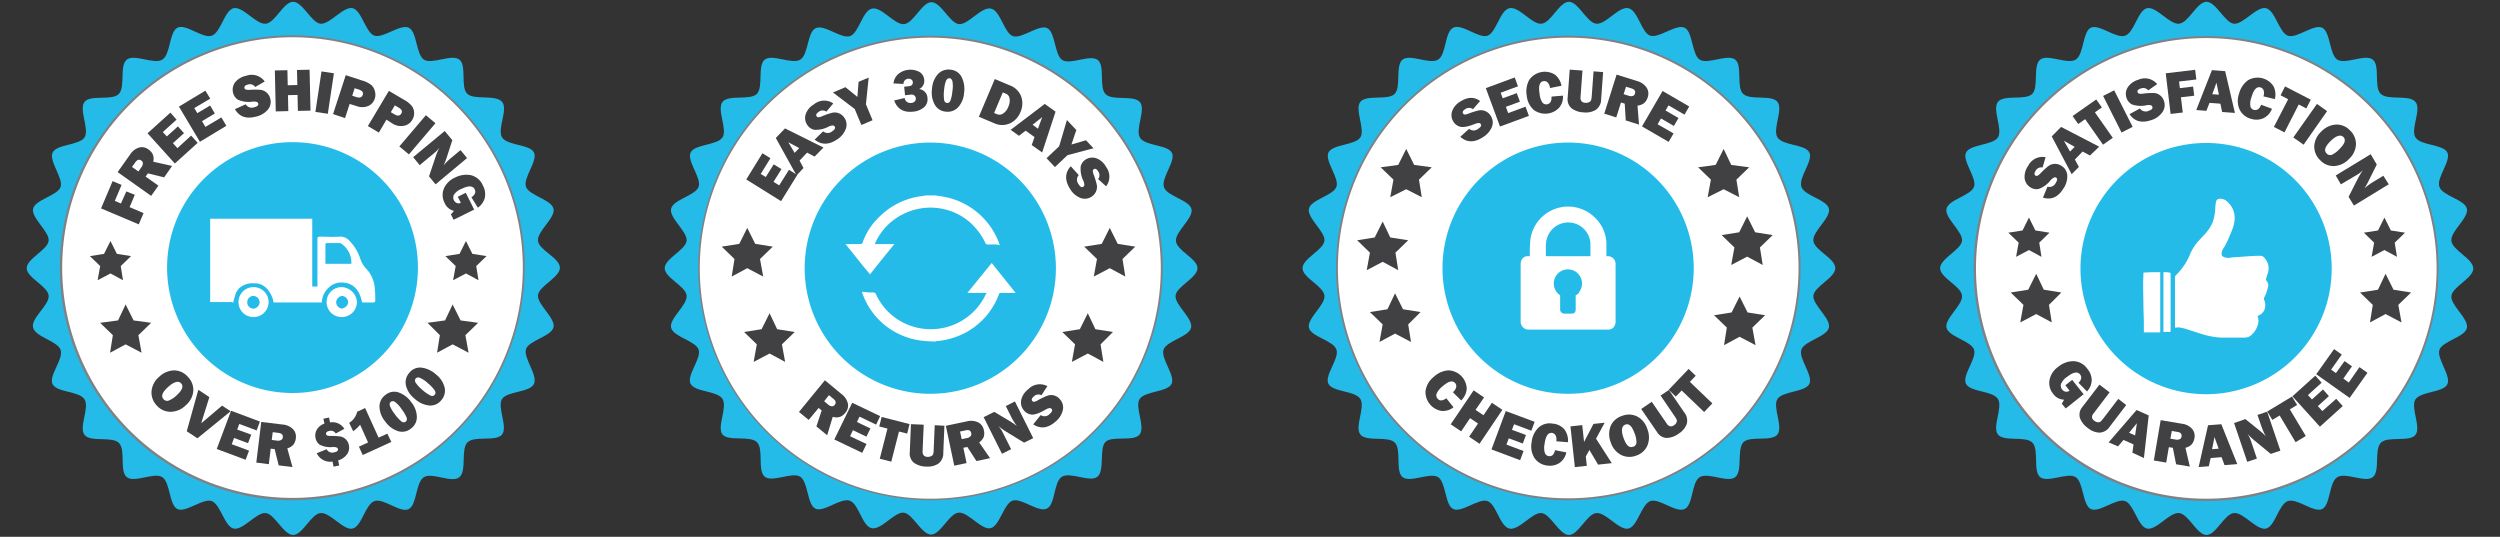
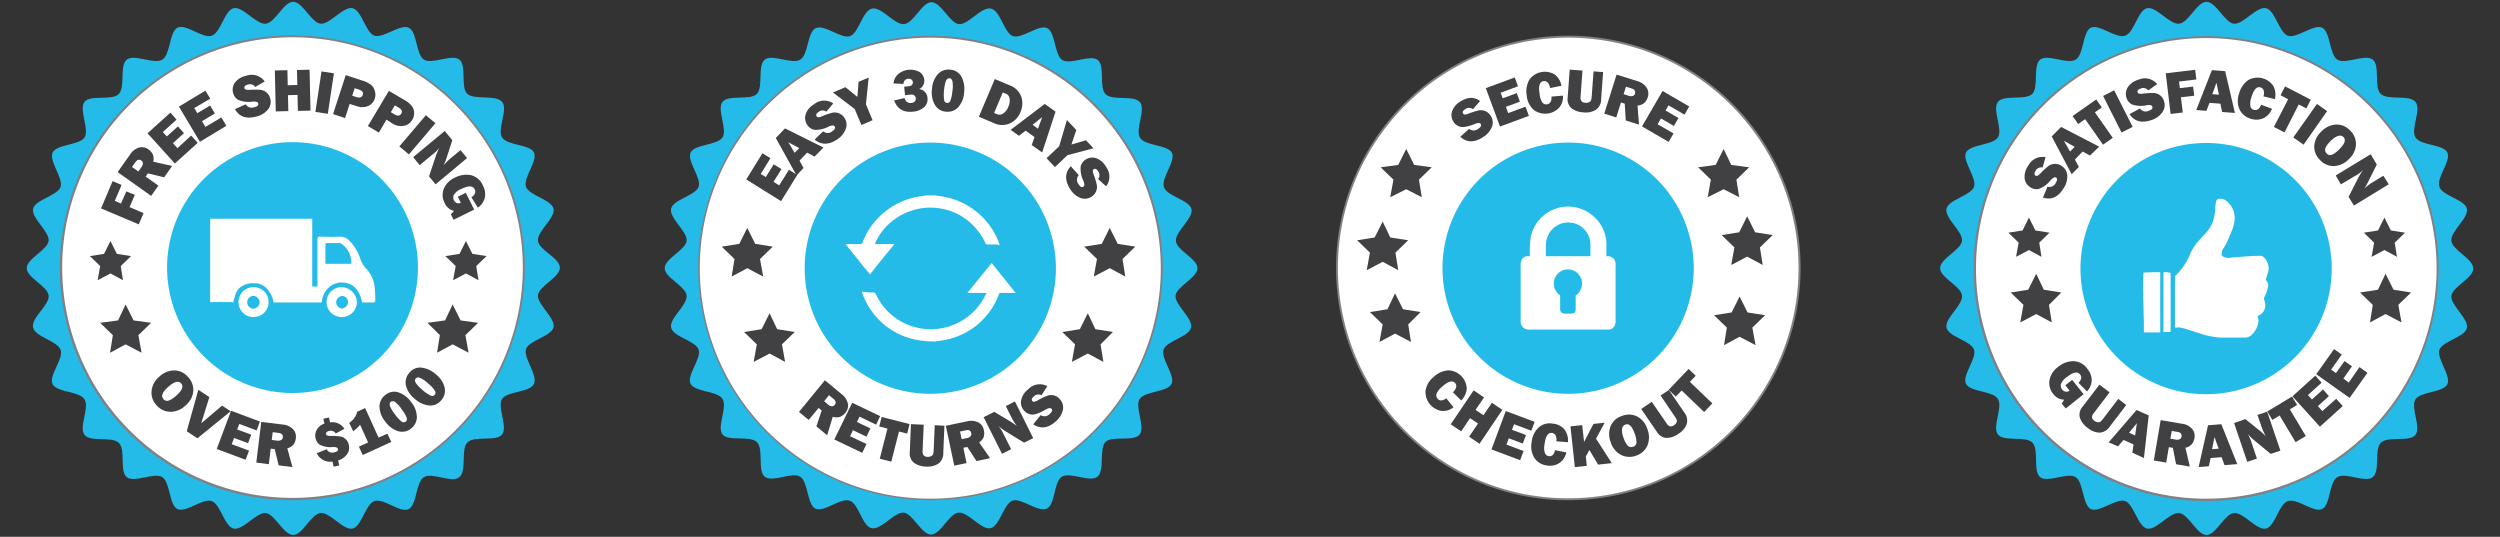
<svg xmlns="http://www.w3.org/2000/svg" viewBox="0 0 626.9 134.6" data-name="Layer 1" id="Layer_1">
  <rect x="0" y="0" width="626.9" height="134.6" fill="#333333" stroke="none" />
  <defs>
    <style>.cls-1{fill:#25bbe8;}.cls-2{fill:#808184;}.cls-3,.cls-4{fill:#fff;}.cls-4{fill-rule:evenodd;}.cls-5{fill:#414042;}</style>
  </defs>
  <path d="M620.2,67.35c0,2.4-5.3,4.6-5.5,6.9s4.4,5.7,3.9,8-6.2,3.3-6.9,5.5,3,6.5,2,8.6-6.7,1.8-8,3.8,1.5,7,0,8.9-7,.2-8.7,2-.1,7.1-2,8.6-6.8-1.3-8.9,0-1.7,7-3.8,8-6.3-2.8-8.6-2-3.2,6.4-5.5,6.9-5.6-4.1-8-3.9-4.5,5.5-6.9,5.5-4.5-5.3-6.9-5.5-5.7,4.4-8,3.9-3.3-6.1-5.5-6.9-6.5,3-8.6,2-1.8-6.7-3.8-8-7,1.5-8.9,0-.2-7-2-8.7-7.1-.1-8.6-2,1.3-6.8,0-8.9-6.9-1.7-8-3.8,2.8-6.4,2-8.6-6.4-3.2-6.9-5.5,4.1-5.6,3.9-8-5.5-4.5-5.5-6.9,5.3-4.6,5.5-6.9-4.4-5.7-3.9-8,6.1-3.3,6.9-5.5-3-6.5-2-8.6,6.7-1.8,8-3.8-1.5-7,0-8.9,6.9-.3,8.6-2,.1-7.1,2-8.6,6.8,1.3,8.9,0,1.7-7,3.8-8,6.3,2.8,8.6,2,3.2-6.4,5.5-6.9,5.6,4.1,8,3.9,4.5-5.5,6.9-5.5,4.6,5.3,6.9,5.5,5.7-4.4,8-3.9,3.3,6.1,5.5,6.9,6.5-3,8.6-2,1.8,6.7,3.8,8,7-1.5,8.9,0,.2,6.9,2,8.6,7.1.1,8.7,2-1.3,6.8,0,8.9,7,1.7,8,3.8-2.8,6.3-2,8.6,6.4,3.2,6.9,5.5-4.1,5.6-3.9,8S620.2,64.85,620.2,67.35Z" class="cls-1" />
  <path d="M553.3,125.65a58.3,58.3,0,1,1,58.2-58.3A58.31,58.31,0,0,1,553.3,125.65Zm-.1-115.6a57.3,57.3,0,1,0,57.3,57.3A57.37,57.37,0,0,0,553.2,10.05Z" class="cls-2" />
  <path d="M611,67.35a57.75,57.75,0,1,1-57.8-57.8h0A57.83,57.83,0,0,1,611,67.35Z" class="cls-3" />
  <path d="M584.7,67.35a31.5,31.5,0,1,1-31.5-31.5,31.5,31.5,0,0,1,31.5,31.5Z" class="cls-1" />
  <path d="M545.4,82.15V69.55a.76.76,0,0,1,.2-.5,16.44,16.44,0,0,0,2.6-3.3,16.27,16.27,0,0,0,1.1-2.3,13.41,13.41,0,0,1,1.8-2.8c.7-.8,1.5-1.6,2.2-2.4a9.74,9.74,0,0,0,1.5-2.4,11.56,11.56,0,0,0,.7-3.7,7.72,7.72,0,0,1,.2-1.5.86.86,0,0,1,.8-.8,2.49,2.49,0,0,1,2,.7,5.47,5.47,0,0,1,1.8,5,9.51,9.51,0,0,1-.7,2.4c-.4,1-.8,2-1.3,3a10,10,0,0,1-.8,1.4,2.3,2.3,0,0,0-.4,1.4.76.76,0,0,0,.2.5,2.83,2.83,0,0,0,1.8.4c1.2-.2,2.3-.2,3.5-.3s2.7-.2,4-.2a1.37,1.37,0,0,1,1.3.6,3.83,3.83,0,0,1,.8,3.7c-.2.5-.3,1-.5,1.5v.3a1.68,1.68,0,0,1,.5,1.8,9.87,9.87,0,0,1-1,2.7v.3a3.4,3.4,0,0,1,.3,2,2.59,2.59,0,0,1-1.3,1.9l-.6.3a3.31,3.31,0,0,1,0,2.4,5.34,5.34,0,0,1-1.7,2.5,2.39,2.39,0,0,1-1.4.5h-6.3a20.42,20.42,0,0,1-4.3-.8c-1.6-.5-3.1-1-4.7-1.5l-1.5-.3C546.1,82.15,545.8,82.15,545.4,82.15Z" class="cls-4" />
  <path d="M541.7,68.25c-1.4,0-2.8,0-4.2.1-.2,3,0,6.1,0,9.1.1,2,.1,3.9.1,5.9h4.1Z" class="cls-4" />
  <path d="M544.3,68.65a.27.27,0,0,0-.3-.3c-.4,0-.4-.1-.8-.1h-.7v15H544a.27.27,0,0,0,.3-.3Z" class="cls-4" />
  <polygon points="510.6 68.65 512.5 72.65 516.9 73.35 513.8 76.45 514.5 80.85 510.6 78.75 506.6 80.85 507.4 76.45 504.2 73.35 508.6 72.65 510.6 68.65" class="cls-5" />
  <polygon points="598.2 68.65 596.3 72.65 591.8 73.35 595 76.45 594.3 80.85 598.2 78.75 602.2 80.85 601.4 76.45 604.6 73.35 600.2 72.65 598.2 68.65" class="cls-5" />
  <polygon points="508.78 54.56 510.39 57.79 513.93 58.35 511.36 60.85 511.92 64.4 508.78 62.7 505.55 64.4 506.2 60.85 503.62 58.35 507.17 57.79 508.78 54.56" class="cls-5" />
  <polygon points="597.92 54.56 599.53 57.79 603.08 58.35 600.5 60.85 601.06 64.4 597.92 62.7 594.7 64.4 595.34 60.85 592.76 58.35 596.31 57.79 597.92 54.56" class="cls-5" />
  <path d="M512.29,49.56l1.13-2.75a1.74,1.74,0,0,0,2.07-.93c.42-.67.46-1.12.11-1.34a.59.59,0,0,0-.59,0,3.07,3.07,0,0,0-.8.65,6.64,6.64,0,0,1-3,2.2,2.77,2.77,0,0,1-2.06-.41,3.07,3.07,0,0,1-1.45-2.23,4.67,4.67,0,0,1,.9-3.19,4,4,0,0,1,4.35-2.14L512.2,42a1.59,1.59,0,0,0-1.75.83c-.37.58-.38,1,0,1.22a.52.52,0,0,0,.5,0,3.16,3.16,0,0,0,.74-.6,18.64,18.64,0,0,1,2-1.84,2.86,2.86,0,0,1,3.28,0A3,3,0,0,1,518.39,44a5.31,5.31,0,0,1-1,3.32Q515.41,50.51,512.29,49.56Z" class="cls-5" />
  <path d="M524.08,39l-1.85-1-1.93,2,1,1.86-1.81,1.82-5-9.48,2.35-2.37,9.55,4.95Zm-5-1,1.17-1.18-2.7-1.51Z" class="cls-5" />
  <path d="M525.32,28.17l4.48,6.39-2.45,1.72-4.48-6.4-1.74,1.22-1.41-2,5.93-4.16,1.41,2Z" class="cls-5" />
  <path d="M530.15,22.64l4.63,9.17L532,33.23l-4.62-9.17Z" class="cls-5" />
  <path d="M534,28.62l2.61-1.42a1.74,1.74,0,0,0,2.19.59c.75-.25,1.06-.57.93-1a.6.6,0,0,0-.42-.41,2.92,2.92,0,0,0-1,0,6.68,6.68,0,0,1-3.72-.2,2.83,2.83,0,0,1-1.34-1.62,3.08,3.08,0,0,1,.29-2.64A4.68,4.68,0,0,1,536.2,20a4,4,0,0,1,4.73,1.09l-2.24,1.57a1.6,1.6,0,0,0-1.88-.46q-1,.33-.78.93a.51.51,0,0,0,.36.35,2.89,2.89,0,0,0,1,0,18.3,18.3,0,0,1,2.7-.16,2.69,2.69,0,0,1,1.55.57,2.8,2.8,0,0,1,1,1.46,3,3,0,0,1-.41,2.79,5.25,5.25,0,0,1-2.84,2Q535.8,31.33,534,28.62Z" class="cls-5" />
  <path d="M550.22,24l-3.33.39.46,3.82-3.05.36-1.22-10.19,7.38-.88.29,2.43-4.33.51.2,1.66,3.32-.4Z" class="cls-5" />
  <path d="M557.22,28.08,556.79,26l-2.74-.21-.77,2-2.55-.2,3.93-10,3.32.25,2.45,10.48Zm-2.47-4.46,1.66.12-.61-3Z" class="cls-5" />
  <path d="M567,26.27l2.72,1a4.22,4.22,0,0,1-2.16,2.38,4.38,4.38,0,0,1-3.1.14,4.43,4.43,0,0,1-2.84-2.28,5.35,5.35,0,0,1-.16-4,6,6,0,0,1,2.27-3.4,4.76,4.76,0,0,1,6.37,1.51,4.67,4.67,0,0,1,.34,3.23l-2.87-.69a2.28,2.28,0,0,0,.05-1.54,1.22,1.22,0,0,0-.76-.7c-1-.28-1.71.54-2.28,2.45a4.5,4.5,0,0,0-.27,2.3,1.2,1.2,0,0,0,.87.88C566,27.74,566.57,27.33,567,26.27Z" class="cls-5" />
  <path d="M576.43,26.2l-3.57,7-2.66-1.37,3.58-6.94-1.9-1L573,21.67,579.45,25l-1.12,2.19Z" class="cls-5" />
  <path d="M583.54,27.87l-5.89,8.41-2.58-1.81L581,26.06Z" class="cls-5" />
  <path d="M581.8,40.16a4.7,4.7,0,0,1-1.48-3.52A5.39,5.39,0,0,1,582.08,33a5.56,5.56,0,0,1,3.62-1.76,4.56,4.56,0,0,1,3.62,1.5,4.61,4.61,0,0,1,1.46,3.47,5.23,5.23,0,0,1-1.72,3.63,5.54,5.54,0,0,1-3.74,1.8A4.58,4.58,0,0,1,581.8,40.16Zm1.64-1.66a1.21,1.21,0,0,0,1.3.32,6.2,6.2,0,0,0,2-1.55c1.27-1.26,1.56-2.23.89-2.91s-1.82-.38-3.26,1.06S582.74,37.79,583.44,38.5Z" class="cls-5" />
  <path d="M590.27,51.55l-1.34-2.19,2.42-4.76a15.89,15.89,0,0,1,1.25-2,6.85,6.85,0,0,1-1.32,1.09L587,46.23,585.71,44l8.77-5.33L596,41.26l-2,4a16,16,0,0,1-1.12,2,14.53,14.53,0,0,1,2.17-1.61l2.6-1.58L599,46.21Z" class="cls-5" />
  <path d="M522.49,98.86,518,102.43l-1-1.21a6.56,6.56,0,0,0,.59-1,3.39,3.39,0,0,1-2.73-1.46,4.22,4.22,0,0,1-.93-3.42A5.29,5.29,0,0,1,516.1,92a6,6,0,0,1,3.8-1.43,4.38,4.38,0,0,1,3.52,1.91,4.5,4.5,0,0,1,1.1,2.9,4.37,4.37,0,0,1-1.18,2.78L521.21,96q1.13-1.17.39-2.1c-.64-.81-1.74-.6-3.28.62a3.79,3.79,0,0,0-1.53,1.85,1.55,1.55,0,0,0,.3,1.29,1.4,1.4,0,0,0,.87.55,1.21,1.21,0,0,0,1-.26l-1.05-1.34,1.71-1.35Z" class="cls-5" />
  <path d="M533.17,101.57l-4.12,5.4a3.25,3.25,0,0,1-2.6,1.52,4.91,4.91,0,0,1-2.89-1.15,5.39,5.39,0,0,1-2-2.54,3,3,0,0,1,.67-2.82l4.23-5.53L529,98.39l-4,5.25a1.54,1.54,0,0,0-.41,1,1.27,1.27,0,0,0,.58.87,1.68,1.68,0,0,0,.89.38,1,1,0,0,0,.69-.18,6.51,6.51,0,0,0,.78-.91l3.65-4.78Z" class="cls-5" />
  <path d="M534.72,113.52l.28-2.08-2.51-1.12-1.38,1.61-2.35-1,7-8.11,3.05,1.35-1.2,10.69Zm-.84-5,1.52.67.44-3.06Z" class="cls-5" />
  <path d="M549.12,117l-3.44-.58-.82-4.13-1-.16-.66,3.87-3.11-.53,1.72-10.12,5.29.9a4.07,4.07,0,0,1,2.58,1.28,2.73,2.73,0,0,1,.6,2.32,3.34,3.34,0,0,1-.62,1.49,3,3,0,0,1-1.64.94Zm-4.88-7,1.33.23a1.76,1.76,0,0,0,1-.09.82.82,0,0,0,.47-.66q.16-1-1-1.17l-1.44-.25Z" class="cls-5" />
  <path d="M557.82,116.64l-.74-2-2.74.22-.46,2.06-2.55.2,2.36-10.48,3.33-.26,4,10Zm-3.12-4,1.66-.13-1.06-2.91Z" class="cls-5" />
  <path d="M571.83,113l-2.42.82-4.13-3.4a17,17,0,0,1-1.71-1.65,7.29,7.29,0,0,1,.78,1.51l1.59,4.71-2.42.82-3.3-9.72,2.82-1,3.48,2.8a14.48,14.48,0,0,1,1.66,1.52,15,15,0,0,1-1.1-2.48l-1-2.88,2.43-.82Z" class="cls-5" />
  <path d="M574.2,102.65l4,6.69-2.56,1.54-4-6.69-1.83,1.1-1.27-2.11,6.21-3.74,1.27,2.11Z" class="cls-5" />
  <path d="M585.83,100l1.64,1.82L581.74,107l-6.89-7.62,5.73-5.18,1.59,1.76-3.43,3.11,1,1.1,2.77-2.51L584,99.33l-2.78,2.51,1.13,1.24Z" class="cls-5" />
  <path d="M591.66,92.06l2,1.42-4.47,6.3-8.37-5.94,4.47-6.3,1.93,1.37-2.68,3.78,1.22.86,2.16-3,1.86,1.31-2.16,3.06,1.36,1Z" class="cls-5" />
  <path d="M300.28,67.25c0,2.4-5.3,4.6-5.5,6.9s4.4,5.7,3.9,8-6.1,3.3-6.9,5.5,3,6.5,2,8.6-6.7,1.8-8,3.8,1.5,7,0,8.9-7,.2-8.6,1.9-.1,7.2-2,8.7-6.8-1.3-8.9,0-1.6,7-3.8,8-6.4-2.8-8.6-2-3.2,6.4-5.5,6.9-5.6-4.1-8-3.9-4.5,5.5-6.9,5.5-4.6-5.3-6.9-5.5-5.6,4.4-8,3.9-3.2-6.1-5.5-6.9-6.5,3-8.6,2-1.8-6.7-3.8-8-7,1.5-8.9,0-.2-7-2-8.7-7.1-.1-8.6-1.9,1.3-6.8,0-8.9-6.9-1.7-8-3.8,2.8-6.4,2-8.6-6.4-3.2-6.9-5.5,4.1-5.6,3.9-8-5.5-4.5-5.5-6.9,5.3-4.6,5.5-6.9-4.4-5.7-3.9-8,6.1-3.3,6.9-5.5-3-6.5-2-8.6,6.7-1.8,8-3.8-1.5-7,0-8.9,6.9-.3,8.6-2,.1-7.1,2-8.6,6.8,1.3,8.9,0,1.7-6.9,3.9-7.9,6.4,2.8,8.6,2,3.1-6.4,5.5-6.9,5.6,4.1,8,3.9,4.5-5.5,6.9-5.5,4.6,5.3,6.9,5.5,5.6-4.4,8-3.9,3.3,6.1,5.5,6.9,6.5-3,8.6-2,1.8,6.7,3.8,8,7-1.5,8.9,0,.2,6.9,2,8.6,7.1.1,8.6,2-1.3,6.8,0,8.9,7,1.7,8,3.8-2.8,6.3-2,8.6,6.4,3.2,6.9,5.5-4.1,5.6-3.9,8S300.28,64.85,300.28,67.25Z" class="cls-1" />
  <path d="M233.28,125.45a58.25,58.25,0,1,1,58.3-58.2A58.32,58.32,0,0,1,233.28,125.45Zm0-115.5a57.25,57.25,0,1,0,57.3,57.3A57.37,57.37,0,0,0,233.28,10Z" class="cls-2" />
  <path d="M291.08,67.25a57.8,57.8,0,1,1-57.8-57.8h0a57.83,57.83,0,0,1,57.8,57.8Z" class="cls-3" />
  <path d="M264.78,67.25a31.5,31.5,0,1,1-31.5-31.5h0a31.56,31.56,0,0,1,31.5,31.5Z" class="cls-1" />
  <path d="M234.48,49l2,.3a18.32,18.32,0,0,1,14.1,11.8c0,.1.1.3.1.4a3.59,3.59,0,0,0-1.1-.2h-2a.52.52,0,0,1-.4-.2,16.24,16.24,0,0,0-3.8-5.2,14.66,14.66,0,0,0-6.9-3.5,14.89,14.89,0,0,0-4.2-.3,15.42,15.42,0,0,0-8.5,3.3,14.56,14.56,0,0,0-4.2,5.3l-.2.5h4.9c-2.1,2.6-4.1,5-6.1,7.6l-1.6-1.9-4.4-5.5-.1-.1v-.1h3.7a.55.55,0,0,0,.5-.3,16.13,16.13,0,0,1,3.8-6.1,18.33,18.33,0,0,1,10.2-5.5l2-.3Z" class="cls-4" />
  <path d="M232.28,85.55c-.6-.1-1.2-.1-1.7-.2a18,18,0,0,1-14.4-12v-.2a21.05,21.05,0,0,0,2.5.2c.7-.1.9.2,1.1.7a15,15,0,0,0,10.6,8.2,15.24,15.24,0,0,0,16.8-8.4c.1-.1.1-.2.2-.4h-4.8l6.1-7.5,6,7.5H251a.46.46,0,0,0-.5.3,17.91,17.91,0,0,1-11.6,11,18.61,18.61,0,0,1-4.1.8l-.3.1Z" class="cls-4" />
  <polygon points="192.98 78.55 194.88 82.55 199.28 83.25 196.08 86.35 196.88 90.75 192.98 88.65 188.98 90.75 189.78 86.35 186.58 83.25 190.98 82.55 192.98 78.55" class="cls-5" />
  <polygon points="187.38 57.15 189.38 61.15 193.78 61.85 190.58 64.95 191.38 69.35 187.38 67.25 183.48 69.35 184.18 64.95 180.98 61.85 185.38 61.15 187.38 57.15" class="cls-5" />
  <polygon points="272.78 78.55 270.78 82.55 266.38 83.25 269.58 86.35 268.78 90.75 272.78 88.65 276.68 90.75 275.98 86.35 279.08 83.25 274.68 82.55 272.78 78.55" class="cls-5" />
  <polygon points="278.28 57.15 276.28 61.15 271.88 61.85 275.08 64.95 274.28 69.35 278.28 67.25 282.18 69.35 281.48 64.95 284.68 61.85 280.28 61.15 278.28 57.15" class="cls-5" />
  <path d="M207.42,109.14l-2.7-2.21,1.32-4-.76-.63-2.49,3-2.44-2,6.5-7.94L211,98.8a4.16,4.16,0,0,1,1.61,2.39,2.7,2.7,0,0,1-.63,2.32,3.29,3.29,0,0,1-1.27,1,3,3,0,0,1-1.89,0Zm-.75-8.53,1,.85a1.68,1.68,0,0,0,.89.42.85.85,0,0,0,.75-.34c.41-.51.31-1-.32-1.53l-1.12-.92Z" class="cls-5" />
  <path d="M217.28,111.34l-1.07,2.21-7-3.34L213.7,101l7,3.35-1,2.13-4.17-2-.65,1.34,3.38,1.62-1,2.06-3.38-1.63-.72,1.52Z" class="cls-5" />
  <path d="M225.43,108.21l-1.93,7.56-2.89-.74,1.93-7.56-2.06-.53.6-2.38,7,1.79-.6,2.38Z" class="cls-5" />
  <path d="M236.82,106.76l-.28,6.79a3.2,3.2,0,0,1-1.26,2.73,5,5,0,0,1-3,.72,5.39,5.39,0,0,1-3.08-.94,3,3,0,0,1-1.06-2.7l.29-7,3.2.14-.28,6.59a1.56,1.56,0,0,0,.27,1.09,1.31,1.31,0,0,0,1,.38,1.7,1.7,0,0,0,.94-.21.92.92,0,0,0,.46-.53,5.92,5.92,0,0,0,.12-1.2l.25-6Z" class="cls-5" />
  <path d="M248.27,114.89l-3.42.72-2.28-3.53-1,.2.81,3.84-3.09.65-2.11-10,5.25-1.1a4.15,4.15,0,0,1,2.87.25,2.73,2.73,0,0,1,1.41,1.94,3.35,3.35,0,0,1,0,1.61,3.07,3.07,0,0,1-1.18,1.47Zm-7.12-4.76,1.32-.28a1.6,1.6,0,0,0,.88-.44.81.81,0,0,0,.2-.78q-.2-1-1.38-.72l-1.43.3Z" class="cls-5" />
  <path d="M259.09,109.87,256.8,111l-4.55-2.79a17.75,17.75,0,0,1-1.93-1.41,7.24,7.24,0,0,1,1,1.4l2.23,4.44-2.29,1.15-4.6-9.18,2.66-1.33,3.83,2.28a15.24,15.24,0,0,1,1.85,1.28,15.31,15.31,0,0,1-1.43-2.3l-1.36-2.72,2.29-1.15Z" class="cls-5" />
  <path d="M259.09,106.4l1.88-2.31a1.73,1.73,0,0,0,2.25-.29c.6-.51.76-.93.49-1.25a.57.57,0,0,0-.54-.21,2.71,2.71,0,0,0-1,.39c-1.6.91-2.77,1.32-3.52,1.22a2.81,2.81,0,0,1-1.86-1,3.08,3.08,0,0,1-.73-2.55,4.67,4.67,0,0,1,1.78-2.79,4,4,0,0,1,4.79-.78l-1.47,2.29a1.6,1.6,0,0,0-1.92.29c-.52.45-.65.83-.37,1.16a.53.53,0,0,0,.47.18,2.84,2.84,0,0,0,.88-.36,18.38,18.38,0,0,1,2.44-1.17,2.72,2.72,0,0,1,1.65-.06,2.79,2.79,0,0,1,1.5,1,3,3,0,0,1,.69,2.74,5.31,5.31,0,0,1-1.9,2.89Q261.79,108.21,259.09,106.4Z" class="cls-5" />
  <path d="M197.84,42.58l2.08,1.29-4.06,6.57L187.13,45l4.06-6.57,2,1.24-2.43,3.95,1.26.78,2-3.19,1.94,1.2-2,3.19,1.43.88Z" class="cls-5" />
  <path d="M204.26,39.27l-1.86-1-1.91,2,1,1.85L199.75,44l-5.21-9.4,2.31-2.4L206.49,37Zm-5-.94,1.15-1.2-2.73-1.46Z" class="cls-5" />
  <path d="M204.28,35l2.13-2.07a1.75,1.75,0,0,0,2.27,0c.66-.45.87-.84.63-1.19a.59.59,0,0,0-.51-.28,2.88,2.88,0,0,0-1,.28,6.86,6.86,0,0,1-3.63.81,2.79,2.79,0,0,1-1.73-1.21,3.08,3.08,0,0,1-.43-2.62,4.62,4.62,0,0,1,2.1-2.56,4,4,0,0,1,4.84-.22L207.22,28a1.59,1.59,0,0,0-1.94.06c-.57.38-.74.75-.5,1.11a.55.55,0,0,0,.44.24,2.9,2.9,0,0,0,.92-.26,18.19,18.19,0,0,1,2.56-.88,2.81,2.81,0,0,1,1.64.13,2.91,2.91,0,0,1,1.39,1.13,3,3,0,0,1,.35,2.81A5.38,5.38,0,0,1,209.87,35C207.79,36.37,205.92,36.36,204.28,35Z" class="cls-5" />
  <path d="M217.83,19.45l-.69,6.7,1.66,4L216,31.34l-1.67-4-5.46-4.15L212,21.86l3,2.44.3-3.79Z" class="cls-5" />
  <path d="M224.22,25.19l2.63-.61a1.45,1.45,0,0,0,1.64,1.24,1.35,1.35,0,0,0,.89-.38,1,1,0,0,0,.27-.83,1,1,0,0,0-.26-.56,1.08,1.08,0,0,0-.44-.3,1.92,1.92,0,0,0-.76,0l-1.24.13-.22-2.13,1-.11c.56-.06.91-.19,1-.41a.94.94,0,0,0,.17-.65.84.84,0,0,0-.37-.64,1.12,1.12,0,0,0-.81-.19,1.26,1.26,0,0,0-1.16,1.3l-2.51-.13a3.67,3.67,0,0,1,1.2-2.36,4.83,4.83,0,0,1,5.27-.54,2.52,2.52,0,0,1,1.24,2,2.26,2.26,0,0,1-.29,1.41,2.12,2.12,0,0,1-1,.9,2.34,2.34,0,0,1,2.1,2.21,2.66,2.66,0,0,1-.89,2.39A4.83,4.83,0,0,1,228.94,28C226.56,28.26,225,27.32,224.22,25.19Z" class="cls-5" />
  <path d="M237.19,28a3.46,3.46,0,0,1-2.78-1.74,6.25,6.25,0,0,1-.7-3.94,6.07,6.07,0,0,1,1.48-3.73,3.58,3.58,0,0,1,3.1-1.12,3.41,3.41,0,0,1,2.82,1.8,6.61,6.61,0,0,1,.65,3.94,6,6,0,0,1-1.49,3.68A3.59,3.59,0,0,1,237.19,28Zm.25-2.17c.42.05.74-.2.94-.73a9.37,9.37,0,0,0,.44-2.22,7.38,7.38,0,0,0,0-2.58c-.15-.42-.39-.65-.72-.68s-.7.2-.91.71a8.35,8.35,0,0,0-.44,2.15,9.65,9.65,0,0,0,0,2.59A.85.85,0,0,0,237.44,25.82Z" class="cls-5" />
  <path d="M245.46,29.27l4-9.45,3.65,1.55a4.78,4.78,0,0,1,3,2.93,5.33,5.33,0,0,1-.21,3.77,5.17,5.17,0,0,1-2.73,2.9,4.75,4.75,0,0,1-3.87-.07Zm3.82-.94.76.32a1.58,1.58,0,0,0,1.51-.19,3.47,3.47,0,0,0,1.3-1.69,3.69,3.69,0,0,0,.32-2,1.5,1.5,0,0,0-.95-1.28l-.76-.32Z" class="cls-5" />
  <path d="M258.71,36.37l.71-2-2.23-1.6-1.68,1.28-2.08-1.49,8.55-6.5L264.69,28l-3.36,10.23Zm.22-5.09,1.35,1,1.06-2.91Z" class="cls-5" />
  <path d="M274.21,37.18l-6.52,1.72-3.16,3-2.1-2.23,3.17-3,1.94-6.57,2.36,2.51-1.23,3.63,3.65-1.07Z" class="cls-5" />
  <path d="M268.51,41.69l2,2.22a1.74,1.74,0,0,0-.06,2.26c.42.68.81.9,1.16.68a.59.59,0,0,0,.3-.5,2.86,2.86,0,0,0-.24-1,6.79,6.79,0,0,1-.67-3.66A2.85,2.85,0,0,1,272.25,40a3.11,3.11,0,0,1,2.64-.32,4.64,4.64,0,0,1,2.48,2.19,4,4,0,0,1,0,4.85l-2-1.81a1.59,1.59,0,0,0,0-1.94q-.54-.89-1.08-.54a.51.51,0,0,0-.26.43,2.87,2.87,0,0,0,.22.92,19.74,19.74,0,0,1,.79,2.6,2.81,2.81,0,0,1-.2,1.63,2.89,2.89,0,0,1-1.18,1.35,3.06,3.06,0,0,1-2.82.24,5.33,5.33,0,0,1-2.56-2.31Q266.3,44.08,268.51,41.69Z" class="cls-5" />
-   <path d="M460.22,67.25c0,2.4-5.3,4.6-5.5,6.9s4.4,5.7,3.9,8-6.1,3.3-6.9,5.5,3,6.5,2,8.6-6.7,1.8-8,3.8,1.5,7,0,8.9-7,.2-8.6,2-.1,7.2-2,8.7-6.8-1.3-8.9,0-1.6,7-3.8,8-6.4-2.8-8.6-2-3.2,6.4-5.5,6.9-5.6-4.1-8-3.9-4.5,5.5-6.9,5.5-4.6-5.3-6.9-5.5-5.6,4.4-8,3.9-3.3-6.1-5.5-6.9-6.5,3-8.6,2-1.8-6.7-3.8-8-7,1.5-8.9,0-.2-7-2-8.7-7.1-.1-8.6-2,1.3-6.8,0-8.9-6.9-1.7-8-3.8,2.8-6.3,2-8.6-6.4-3.2-6.9-5.5,4.1-5.6,3.9-8-5.5-4.5-5.5-6.9,5.3-4.6,5.5-6.9-4.4-5.7-3.9-8,6.1-3.3,6.9-5.5-3-6.5-2-8.6,6.7-1.8,8-3.8-1.5-7,0-8.9,6.9-.3,8.6-2,.1-7.1,2-8.6,6.8,1.3,8.9,0,1.6-6.9,3.8-8,6.4,2.8,8.6,2,3.1-6.4,5.5-6.9,5.6,4.1,8,3.9,4.5-5.5,6.9-5.5,4.5,5.3,6.9,5.5,5.6-4.4,8-3.9,3.3,6.2,5.5,6.9,6.5-3,8.6-2,1.8,6.7,3.8,8,7-1.5,8.9,0,.2,6.9,2,8.6,7.1.1,8.6,2-1.3,6.8,0,8.9,7,1.7,8,3.8-2.8,6.3-2,8.6,6.4,3.2,6.9,5.5-4.1,5.6-3.9,8S460.22,64.75,460.22,67.25Z" class="cls-1" />
  <path d="M393.22,125.45a58.25,58.25,0,1,1,58.3-58.2A58.31,58.31,0,0,1,393.22,125.45Zm0-115.5a57.25,57.25,0,1,0,57.3,57.3A57.27,57.27,0,0,0,393.22,10Z" class="cls-2" />
  <path d="M451,67.25a57.75,57.75,0,1,1-57.8-57.8A57.74,57.74,0,0,1,451,67.25Z" class="cls-3" />
  <path d="M424.72,67.25a31.5,31.5,0,1,1-31.5-31.5h0a31.5,31.5,0,0,1,31.5,31.5Z" class="cls-1" />
  <path d="M405.12,66.65v-.5a1.9,1.9,0,0,0-1.9-1.9h-.4v-2.6a9.2,9.2,0,0,0-2.8-7,9.55,9.55,0,0,0-16.2,5,26.8,26.8,0,0,0-.2,4v.6h-.5a1.62,1.62,0,0,0-1.6,1,3,3,0,0,0-.2,1.3v14.2a2,2,0,0,0,1.8,1.9h20.2a1.75,1.75,0,0,0,1.4-.7,2.4,2.4,0,0,0,.4-1.6Zm-10,7.4v3.4c0,.9-.3,1.2-1.2,1.2h-1.6a1.09,1.09,0,0,1-1.1-.9v-3.7a3.54,3.54,0,1,1,4.9-1,2,2,0,0,1-1,1Zm3.7-9.8h-11.2c.1-1.6-.2-3.2.4-4.8a5.57,5.57,0,0,1,10.8,1.7Z" class="cls-3" />
  <polygon points="349.82 73.55 351.82 77.55 356.22 78.25 353.12 81.35 353.82 85.75 349.82 83.65 345.92 85.75 346.72 81.35 343.52 78.25 347.92 77.55 349.82 73.55" class="cls-5" />
  <polygon points="346.72 55.55 348.62 59.55 353.12 60.25 349.92 63.35 350.62 67.75 346.72 65.65 342.72 67.75 343.52 63.35 340.32 60.25 344.72 59.55 346.72 55.55" class="cls-5" />
  <polygon points="352.62 37.35 354.62 41.35 359.02 41.95 355.82 45.05 356.52 49.45 352.62 47.45 348.62 49.45 349.42 45.05 346.22 41.95 350.62 41.35 352.62 37.35" class="cls-5" />
  <polygon points="436.22 74.35 434.22 78.35 429.82 79.05 433.02 82.15 432.32 86.55 436.22 84.45 440.22 86.55 439.42 82.15 442.62 79.05 438.22 78.35 436.22 74.35" class="cls-5" />
  <polygon points="438.12 54.25 436.12 58.25 431.72 58.95 434.92 62.05 434.12 66.45 438.12 64.35 442.02 66.45 441.32 62.05 444.52 58.95 440.12 58.25 438.12 54.25" class="cls-5" />
  <polygon points="432.22 37.35 430.22 41.35 425.82 41.95 429.02 45.05 428.22 49.45 432.22 47.45 436.12 49.45 435.42 45.05 438.62 41.95 434.12 41.35 432.22 37.35" class="cls-5" />
  <path d="M366.19,34.3l2.2-2a1.75,1.75,0,0,0,2.27,0c.67-.42.89-.81.67-1.16a.61.61,0,0,0-.51-.3,3.19,3.19,0,0,0-1,.25c-1.7.66-2.92.9-3.65.69a2.76,2.76,0,0,1-1.7-1.25,3.05,3.05,0,0,1-.34-2.63,4.62,4.62,0,0,1,2.17-2.5c1.77-1.11,3.39-1.14,4.85-.07l-1.79,2.05a1.6,1.6,0,0,0-1.94,0c-.59.36-.76.72-.54,1.09a.52.52,0,0,0,.43.25,2.74,2.74,0,0,0,.93-.23,18.63,18.63,0,0,1,2.58-.8,2.78,2.78,0,0,1,1.65.18,2.85,2.85,0,0,1,1.34,1.17,3,3,0,0,1,.28,2.82,5.39,5.39,0,0,1-2.3,2.58C369.66,35.82,367.79,35.75,366.19,34.3Z" class="cls-5" />
  <path d="M382.54,26.75l.85,2.3-7.25,2.68-3.56-9.63,7.25-2.68.82,2.22-4.34,1.61.51,1.4,3.52-1.3.79,2.14-3.52,1.3.58,1.57Z" class="cls-5" />
  <path d="M389.05,24.22l2.88-.24a4.21,4.21,0,0,1-1,3.07,4.82,4.82,0,0,1-6.3.53A5.39,5.39,0,0,1,382.85,24a6,6,0,0,1,.64-4,4.79,4.79,0,0,1,6.42-1.29,4.64,4.64,0,0,1,1.65,2.79l-2.89.58a2.27,2.27,0,0,0-.6-1.42,1.22,1.22,0,0,0-1-.32c-1,.14-1.33,1.2-1,3.18a4.67,4.67,0,0,0,.71,2.2,1.25,1.25,0,0,0,1.17.44C388.74,26,389.12,25.36,389.05,24.22Z" class="cls-5" />
  <path d="M402,18.08l-.5,6.79a3.2,3.2,0,0,1-1.34,2.68,4.91,4.91,0,0,1-3.05.63,5.36,5.36,0,0,1-3-1,3,3,0,0,1-1-2.72l.51-7,3.2.23-.48,6.58a1.55,1.55,0,0,0,.23,1.1,1.31,1.31,0,0,0,1,.41,1.58,1.58,0,0,0,.95-.18.92.92,0,0,0,.48-.52,7.33,7.33,0,0,0,.16-1.19l.44-6Z" class="cls-5" />
  <path d="M411,31.25l-3.33-1.05-.25-4.2-.94-.3-1.19,3.75-3-.95,3.09-9.79,5.12,1.61A4.15,4.15,0,0,1,412.92,22a2.75,2.75,0,0,1,.27,2.38,3.26,3.26,0,0,1-.82,1.39,3,3,0,0,1-1.75.7Zm-3.86-7.64,1.28.41a1.8,1.8,0,0,0,1,.05.83.83,0,0,0,.56-.59c.2-.63-.09-1.06-.86-1.31l-1.38-.43Z" class="cls-5" />
  <path d="M419.66,33.46l-1.23,2.12-6.68-3.88,5.16-8.88,6.68,3.88-1.19,2.05-4-2.33-.75,1.29,3.24,1.88-1.14,2-3.24-1.88-.85,1.45Z" class="cls-5" />
  <path d="M362.68,99.87l1.8,2.26a4.2,4.2,0,0,1-3.08.9,4.8,4.8,0,0,1-3.94-4.94,5.39,5.39,0,0,1,2-3.52,6,6,0,0,1,3.71-1.7,4.76,4.76,0,0,1,4.63,4.63,4.61,4.61,0,0,1-1.4,2.92l-2.08-2.08a2.26,2.26,0,0,0,.84-1.29,1.16,1.16,0,0,0-.28-1q-1-1.11-3.22.89a4.57,4.57,0,0,0-1.43,1.82,1.21,1.21,0,0,0,.27,1.21C361,100.59,361.77,100.55,362.68,99.87Z" class="cls-5" />
  <path d="M376.73,102.77,371,111.28l-2.61-1.77,2.24-3.31-2-1.34-2.23,3.31-2.62-1.77,5.75-8.51,2.61,1.77L370,102.79l2,1.34,2.11-3.13Z" class="cls-5" />
  <path d="M382.05,113.1l-.86,2.3L374,112.7l3.59-9.62,7.24,2.7L384,108l-4.34-1.62-.52,1.4,3.51,1.31-.8,2.13-3.51-1.31-.58,1.58Z" class="cls-5" />
  <path d="M389.94,112.89l2.83.55a4.2,4.2,0,0,1-1.76,2.68,4.36,4.36,0,0,1-3,.62,4.42,4.42,0,0,1-3.17-1.81,5.37,5.37,0,0,1-.77-4,5.88,5.88,0,0,1,1.72-3.7,4.13,4.13,0,0,1,3.56-1,4.19,4.19,0,0,1,3,1.53,4.66,4.66,0,0,1,.83,3.13l-2.93-.23a2.28,2.28,0,0,0-.2-1.53,1.19,1.19,0,0,0-.86-.57c-1-.13-1.61.79-1.87,2.77a4.48,4.48,0,0,0,.09,2.31,1.21,1.21,0,0,0,1,.74C389.15,114.5,389.69,114,389.94,112.89Z" class="cls-5" />
  <path d="M404.17,116.14l-3.43.37-2.18-3.67-.9,1.62.25,2.35-3,.32-1.1-10.21,2.95-.32.46,4.22,2.36-4.52,2.81-.3-2.17,4Z" class="cls-5" />
  <path d="M410.34,114.23a4.66,4.66,0,0,1-3.81-.14,5.33,5.33,0,0,1-2.61-3.14,5.64,5.64,0,0,1-.08-4,4.56,4.56,0,0,1,2.89-2.65,4.61,4.61,0,0,1,3.77.12,5.25,5.25,0,0,1,2.56,3.09,5.58,5.58,0,0,1,.07,4.15A4.6,4.6,0,0,1,410.34,114.23Zm-.82-2.19a1.19,1.19,0,0,0,.84-1.05,6.25,6.25,0,0,0-.55-2.51c-.61-1.67-1.37-2.35-2.27-2s-1.1,1.49-.4,3.4S408.59,112.38,409.52,112Z" class="cls-5" />
  <path d="M418.49,97.79l3.84,5.61a3.23,3.23,0,0,1,.63,2.94,4.89,4.89,0,0,1-2,2.39,5.41,5.41,0,0,1-3,1.09,3,3,0,0,1-2.47-1.52l-3.94-5.74,2.64-1.81,3.74,5.44a1.54,1.54,0,0,0,.86.71,1.3,1.3,0,0,0,1-.28,1.58,1.58,0,0,0,.63-.73.94.94,0,0,0,0-.71,6.67,6.67,0,0,0-.62-1l-3.4-5Z" class="cls-5" />
  <path d="M423.75,95.76l5.64,5.4-2.06,2.16-5.64-5.4-1.47,1.53-1.78-1.7,5-5.23,1.78,1.7Z" class="cls-5" />
  <path d="M140.4,67.15c0,2.4-5.3,4.6-5.5,6.9s4.4,5.7,3.9,8-6.2,3.3-6.9,5.5,3,6.5,2,8.7-6.7,1.8-8,3.8,1.5,7,0,8.9-7,.2-8.7,2-.1,7.1-2,8.7-6.8-1.3-8.9,0-1.7,6.9-3.8,8-6.3-2.8-8.6-2-3.2,6.4-5.5,6.9-5.6-4.1-8-3.9-4.5,5.5-6.9,5.5-4.6-5.3-6.9-5.5-5.7,4.4-8,3.9-3.3-6.1-5.5-6.9-6.5,3-8.6,2-1.8-6.7-3.8-8-7,1.5-8.9,0-.2-6.9-2-8.6-7.1-.1-8.6-2,1.3-6.8,0-8.9-6.9-1.7-8-3.8,2.8-6.3,2-8.6-6.3-3.2-6.9-5.6,4.1-5.6,3.9-8-5.5-4.5-5.5-6.9,5.3-4.6,5.5-6.9-4.4-5.7-3.9-8,6.2-3.3,6.9-5.5-3-6.5-2-8.6,6.7-1.8,8-3.8-1.5-7,0-8.9,6.9-.2,8.6-2,.1-7.1,2-8.6,6.8,1.3,8.9,0,1.7-6.9,3.8-8,6.3,2.8,8.6,2,3.2-6.4,5.5-6.9,5.6,4.1,8,3.9S71.1.45,73.5.45s4.6,5.3,6.9,5.5,5.7-4.4,8-3.9,3.3,6.2,5.5,6.9,6.5-3,8.6-2,1.8,6.7,3.8,8,7-1.5,8.9,0,.2,7,2,8.6,7.1.1,8.7,2-1.3,6.8,0,8.9,7,1.7,8,3.8-2.8,6.4-2,8.6,6.4,3.2,6.9,5.5-4.1,5.6-3.9,8S140.4,64.65,140.4,67.15Z" class="cls-1" />
  <path d="M73.4,125.45a58.3,58.3,0,1,1,58.2-58.3A58.49,58.49,0,0,1,73.4,125.45Zm0-115.6a57.3,57.3,0,1,0,57.2,57.3A57.37,57.37,0,0,0,73.4,9.85Z" class="cls-2" />
  <path d="M131.1,67.15A57.75,57.75,0,1,1,73.4,9.35h0A57.74,57.74,0,0,1,131.1,67.15Z" class="cls-3" />
  <path d="M104.8,67.15a31.45,31.45,0,1,1-31.5-31.5h0a31.43,31.43,0,0,1,31.5,31.5Z" class="cls-1" />
  <path d="M94,72.55a8,8,0,0,0-2.1-5.1,6.7,6.7,0,0,1-1.6-2.7,11.64,11.64,0,0,0-2.7-4.4,3,3,0,0,0-2.5-1c-1.6.1-3.2,0-4.7,0-.8,0-.8.1-.8.8v11.7H78.3v-17H52.7v20.9h5.7c.1-.1.1-.3.2-.4.2-.7.4-1.4.6-2l.6-.9a5,5,0,0,1,4-1.4c3.1-.1,4.4,3.1,4.7,4.2,0,.2.1.4.1.6H80.7a5.19,5.19,0,0,1,1.6-3.6,4.6,4.6,0,0,1,3.6-1.4c2.6.1,4.3,1.8,4.9,5h3c.1,0,.3-.3.3-.4A28.1,28.1,0,0,0,94,72.55Zm-5.9-6.4H81.6v-4.9q.15-.3.3-.3h3.2a.6.6,0,0,1,.4.1A5.69,5.69,0,0,1,88.1,66.15Z" class="cls-3" />
  <path d="M63.7,72a3.76,3.76,0,0,0-.5,7.5h.3a3.75,3.75,0,0,0,.2-7.5Zm-.1,5.4a1.58,1.58,0,0,1-1.6-1.6,1.56,1.56,0,0,1,1.5-1.6h.1a1.65,1.65,0,0,1,1.5,1.7,1.7,1.7,0,0,1-1.5,1.5Z" class="cls-3" />
  <path d="M85.8,72a3.75,3.75,0,1,0-.3,7.5h.4a3.78,3.78,0,0,0,3.6-3.9A4,4,0,0,0,85.8,72Zm0,5.4a1.65,1.65,0,0,1-1.5-1.7,1.7,1.7,0,0,1,1.5-1.5,1.65,1.65,0,0,1,1.5,1.7A1.8,1.8,0,0,1,85.8,77.35Z" class="cls-3" />
  <path d="M58.6,75.65h-.2C58.3,76.55,58.6,75.65,58.6,75.65Z" class="cls-3" />
  <polygon points="31.5 76.35 33.5 80.35 37.9 80.95 34.7 84.05 35.5 88.45 31.5 86.35 27.6 88.45 28.3 84.05 25.1 80.95 29.6 80.35 31.5 76.35" class="cls-5" />
  <polygon points="27.7 60.43 29.31 63.66 32.86 64.22 30.28 66.72 30.84 70.27 27.7 68.57 24.48 70.27 25.12 66.72 22.54 64.22 26.09 63.66 27.7 60.43" class="cls-5" />
  <polygon points="116.84 60.43 118.46 63.66 122 64.22 119.42 66.72 119.99 70.27 116.84 68.57 113.62 70.27 114.27 66.72 111.69 64.22 115.23 63.66 116.84 60.43" class="cls-5" />
  <polygon points="113.5 76.35 111.6 80.35 107.2 80.95 110.3 84.05 109.6 88.45 113.5 86.35 117.5 88.45 116.7 84.05 119.9 80.95 115.5 80.35 113.5 76.35" class="cls-5" />
  <path d="M33.8,48.85l-1.3,3.09L36,53.44l-1.2,2.82-9.46-4,2.9-6.84,2.25.95-1.7,4,1.54.66L31.68,48Z" class="cls-5" />
  <path d="M43.16,41.61l-2,2.86-4.08-1-.57.81,3.21,2.27-1.82,2.57L29.5,43.16l3.1-4.38A4.18,4.18,0,0,1,34.86,37a2.73,2.73,0,0,1,2.36.47,3.31,3.31,0,0,1,1.08,1.2,3,3,0,0,1,.13,1.88ZM34.7,43l.78-1.1a1.61,1.61,0,0,0,.35-.92.86.86,0,0,0-.39-.72c-.53-.37-1-.23-1.5.42l-.84,1.19Z" class="cls-5" />
  <path d="M47.93,34l1.64,1.82L43.84,41,37,33.42l5.73-5.18L44.27,30l-3.44,3.11,1,1.1,2.78-2.51,1.53,1.69L43.36,35.9l1.13,1.25Z" class="cls-5" />
  <path d="M55.51,29.45l1.25,2.1-6.63,4-5.26-8.82,6.63-4,1.22,2-4,2.37.76,1.28,3.22-1.92,1.17,2-3.22,1.92.86,1.44Z" class="cls-5" />
  <path d="M58.91,27.37l2.71-1.22a1.74,1.74,0,0,0,2.14.74c.77-.19,1.1-.49,1-.9a.55.55,0,0,0-.39-.43,2.65,2.65,0,0,0-1-.08,6.83,6.83,0,0,1-3.7-.47,2.85,2.85,0,0,1-1.22-1.72,3.11,3.11,0,0,1,.48-2.61A4.74,4.74,0,0,1,61.74,19a4,4,0,0,1,4.64,1.44L64,21.81a1.6,1.6,0,0,0-1.85-.6c-.67.17-.95.46-.85.87a.52.52,0,0,0,.34.38,3.21,3.21,0,0,0,1,.07,18.48,18.48,0,0,1,2.71,0,2.85,2.85,0,0,1,1.5.68,2.91,2.91,0,0,1,.92,1.54,3,3,0,0,1-.61,2.75,5.38,5.38,0,0,1-3,1.75Q60.53,30.2,58.91,27.37Z" class="cls-5" />
  <path d="M77.63,17.48l.23,10.26-3.16.07-.09-4-2.4.05.09,4-3.15.08-.23-10.27,3.15-.07.08,3.78,2.41-.06-.09-3.77Z" class="cls-5" />
  <path d="M83.73,18.38,82.2,28.53l-3.11-.47,1.53-10.15Z" class="cls-5" />
  <path d="M87.68,26.06l-1.16,3.55-3-1,3.18-9.76,4.17,1.36a6.36,6.36,0,0,1,2.26,1.13A3,3,0,0,1,94,22.86,3.11,3.11,0,0,1,94,24.67a3,3,0,0,1-1.71,1.93,4,4,0,0,1-2.88,0ZM88.32,24l1,.33c.88.29,1.43.11,1.64-.54s-.11-1-.92-1.32l-1.11-.35Z" class="cls-5" />
  <path d="M96.91,30,95,33.25l-2.75-1.64,5.26-8.82L101.28,25a6.5,6.5,0,0,1,2,1.6,3,3,0,0,1,.57,1.68,3.15,3.15,0,0,1-.46,1.75,3,3,0,0,1-2.09,1.51A3.94,3.94,0,0,1,98.44,31ZM98,28.13l.9.54c.8.47,1.37.41,1.72-.17s.13-1.05-.61-1.49l-1-.59Z" class="cls-5" />
  <path d="M109.19,30.9l-6.65,7.82-2.4-2,6.65-7.83Z" class="cls-5" />
  <path d="M109.22,46.22l-1.64-2,1.7-5.06a15.47,15.47,0,0,1,.93-2.19,6.61,6.61,0,0,1-1.14,1.26l-3.83,3.18-1.63-2,7.91-6.56,1.9,2.3-1.37,4.24a14.4,14.4,0,0,1-.83,2.09,15.67,15.67,0,0,1,1.92-1.9l2.34-1.94,1.64,2Z" class="cls-5" />
  <path d="M118.9,52.56l-5.16,2.55-.68-1.39a5.79,5.79,0,0,0,.78-.84,3.36,3.36,0,0,1-2.35-2,4.23,4.23,0,0,1-.2-3.54,5.34,5.34,0,0,1,2.81-2.81,6.15,6.15,0,0,1,4-.6,4.4,4.4,0,0,1,3,2.62,4.44,4.44,0,0,1,.47,3.06,4.37,4.37,0,0,1-1.74,2.47l-1.62-2.61c.9-.6,1.17-1.26.82-2q-.69-1.4-3.33-.09a3.78,3.78,0,0,0-1.89,1.48,1.55,1.55,0,0,0,0,1.33,1.48,1.48,0,0,0,.74.72,1.21,1.21,0,0,0,1-.05l-.75-1.52,2-1Z" class="cls-5" />
  <path d="M39.31,101.68A4.66,4.66,0,0,1,38,98.1a5.32,5.32,0,0,1,1.9-3.6,5.61,5.61,0,0,1,3.68-1.62,4.58,4.58,0,0,1,3.56,1.65,4.64,4.64,0,0,1,1.33,3.53,5.25,5.25,0,0,1-1.87,3.55,5.49,5.49,0,0,1-3.81,1.65A4.56,4.56,0,0,1,39.31,101.68ZM41,100.09a1.18,1.18,0,0,0,1.28.37A6.27,6.27,0,0,0,44.42,99c1.31-1.2,1.64-2.16,1-2.87s-1.79-.45-3.29.93S40.34,99.36,41,100.09Z" class="cls-5" />
  <path d="M57.84,103.12l-8.34,6.79-2.67-1.77,2.9-10.4,2.77,1.84-1.74,5.56c-.09.33-.19.66-.3,1l5.22-4.42Z" class="cls-5" />
  <path d="M62.45,113l-.86,2.29-7.24-2.7L57.94,103l7.24,2.71-.83,2.22L60,106.31l-.52,1.4L63,109l-.8,2.13-3.51-1.31-.58,1.58Z" class="cls-5" />
  <path d="M73.34,117.12l-3.46-.42-1-4.08-1-.12-.47,3.9L64.27,116l1.24-10.19,5.32.64a4.17,4.17,0,0,1,2.64,1.16,2.75,2.75,0,0,1,.71,2.3,3.19,3.19,0,0,1-.55,1.51,3,3,0,0,1-1.59,1Zm-5.2-6.8,1.33.17a1.68,1.68,0,0,0,1-.14.82.82,0,0,0,.45-.68c.08-.65-.28-1-1.08-1.12l-1.45-.18Z" class="cls-5" />
  <path d="M81.36,106.22,81.09,105l1.41-.3.27,1.23a3.49,3.49,0,0,1,3.58,1.6L84.2,108.7a1.44,1.44,0,0,0-1.64-.63c-.61.13-.87.39-.79.79a.52.52,0,0,0,.23.33,2.13,2.13,0,0,0,.92.12,18,18,0,0,1,2.42.14,2.65,2.65,0,0,1,1.35.69,2.68,2.68,0,0,1,.79,1.46,2.84,2.84,0,0,1-.45,2.3,4.21,4.21,0,0,1-2.24,1.55l.27,1.27-1.41.3-.27-1.28a3.7,3.7,0,0,1-3.95-2.09l2.48-1a1.57,1.57,0,0,0,1.91.77c.7-.14,1-.41.92-.79a.54.54,0,0,0-.34-.42,2.37,2.37,0,0,0-.92-.11,5.94,5.94,0,0,1-3.35-.61,2.71,2.71,0,0,1-1-1.62,3,3,0,0,1,.3-2.1A3.47,3.47,0,0,1,81.36,106.22Z" class="cls-5" />
  <path d="M94.93,109.74l2.2-1,1,2.08-7.18,3.28L90,112l2.3-1.05-2-4.44a8.54,8.54,0,0,1-1.74,1.62l-1-2.1a4.41,4.41,0,0,0,2-2.78l2-.93Z" class="cls-5" />
  <path d="M103,107.51a3.47,3.47,0,0,1-3.23.59,6.27,6.27,0,0,1-3.18-2.42,6,6,0,0,1-1.43-3.75A3.58,3.58,0,0,1,96.7,99a3.39,3.39,0,0,1,3.29-.58,6.59,6.59,0,0,1,3.15,2.45,6,6,0,0,1,1.39,3.72A3.57,3.57,0,0,1,103,107.51Zm-1.29-1.77c.35-.26.41-.65.2-1.17a9.73,9.73,0,0,0-1.18-1.94A7.07,7.07,0,0,0,99,100.76a.87.87,0,0,0-1,0c-.32.24-.38.62-.18,1.13a7.81,7.81,0,0,0,1.13,1.89,9.58,9.58,0,0,0,1.73,1.92A.85.85,0,0,0,101.73,105.74Z" class="cls-5" />
  <path d="M110.62,100.4a3.47,3.47,0,0,1-3,1.28A6.28,6.28,0,0,1,104,100a6.12,6.12,0,0,1-2.21-3.35,3.62,3.62,0,0,1,.86-3.18,3.42,3.42,0,0,1,3.09-1.28,6.73,6.73,0,0,1,3.61,1.72,6,6,0,0,1,2.16,3.33A3.59,3.59,0,0,1,110.62,100.4ZM109,99q.43-.49-.06-1.2a9,9,0,0,0-1.56-1.63,7.16,7.16,0,0,0-2.14-1.45.88.88,0,0,0-1,.2c-.26.31-.24.69.06,1.15a8.47,8.47,0,0,0,1.51,1.6,9.41,9.41,0,0,0,2.11,1.5A.83.83,0,0,0,109,99Z" class="cls-5" />
</svg>